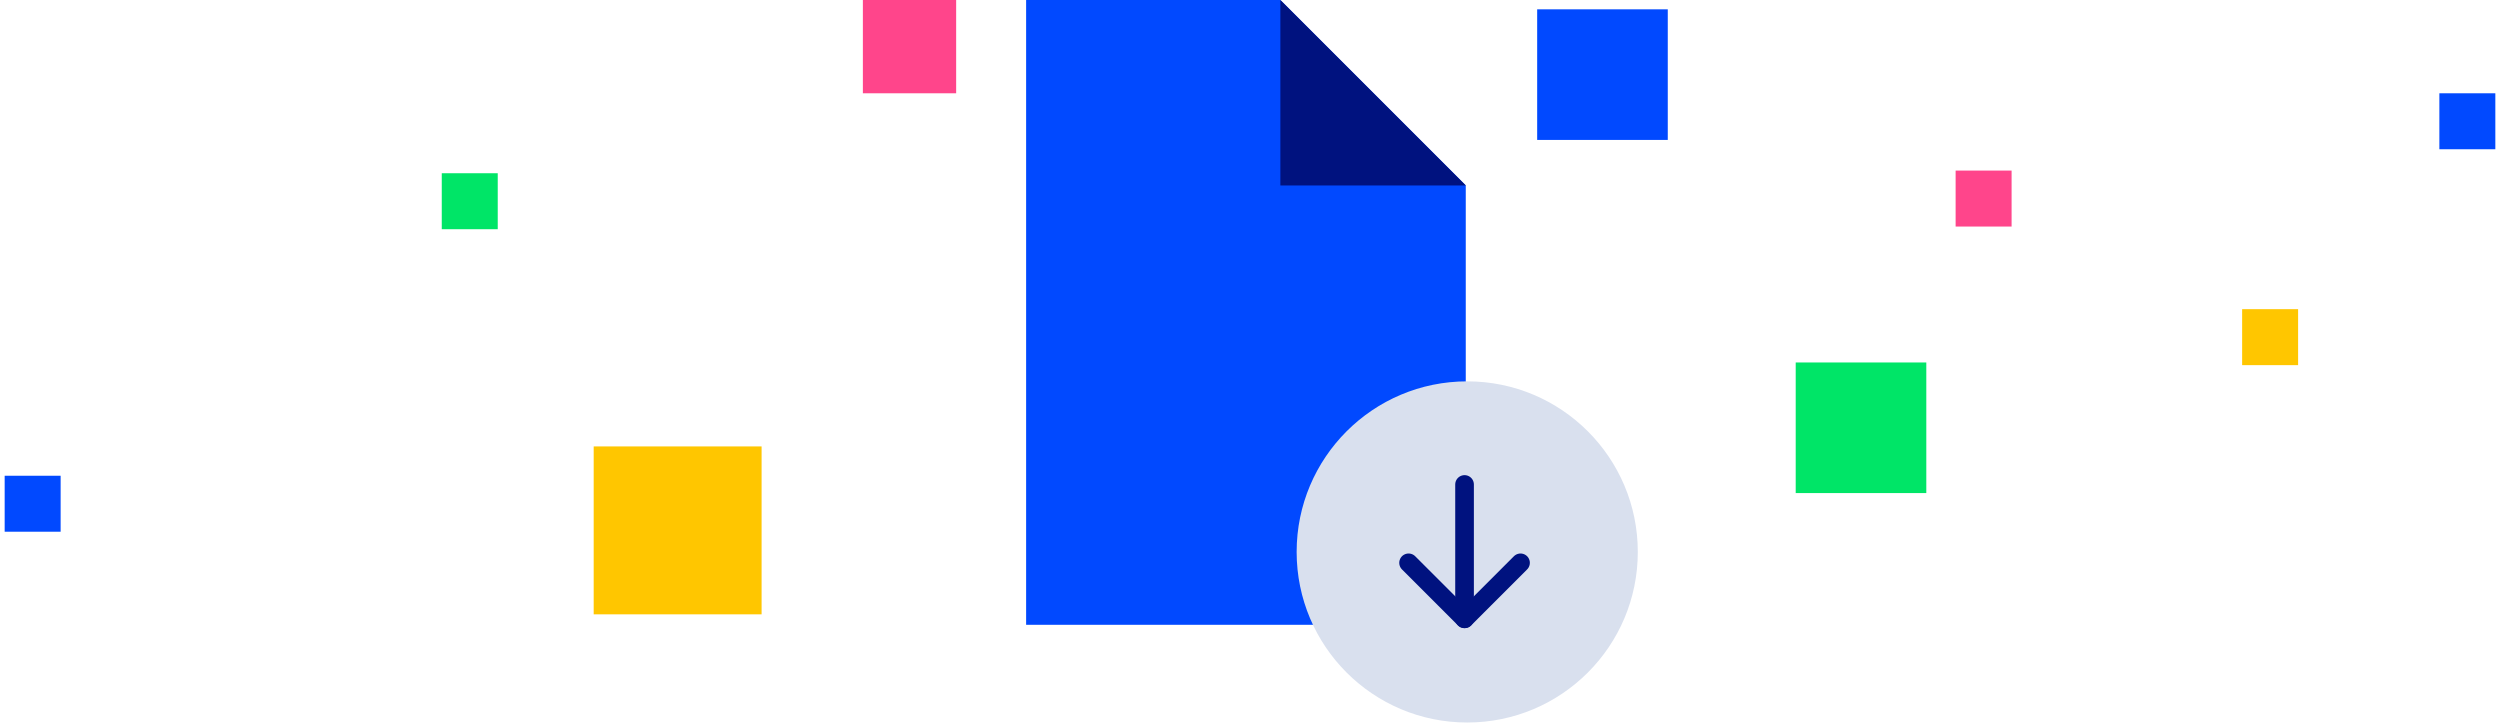
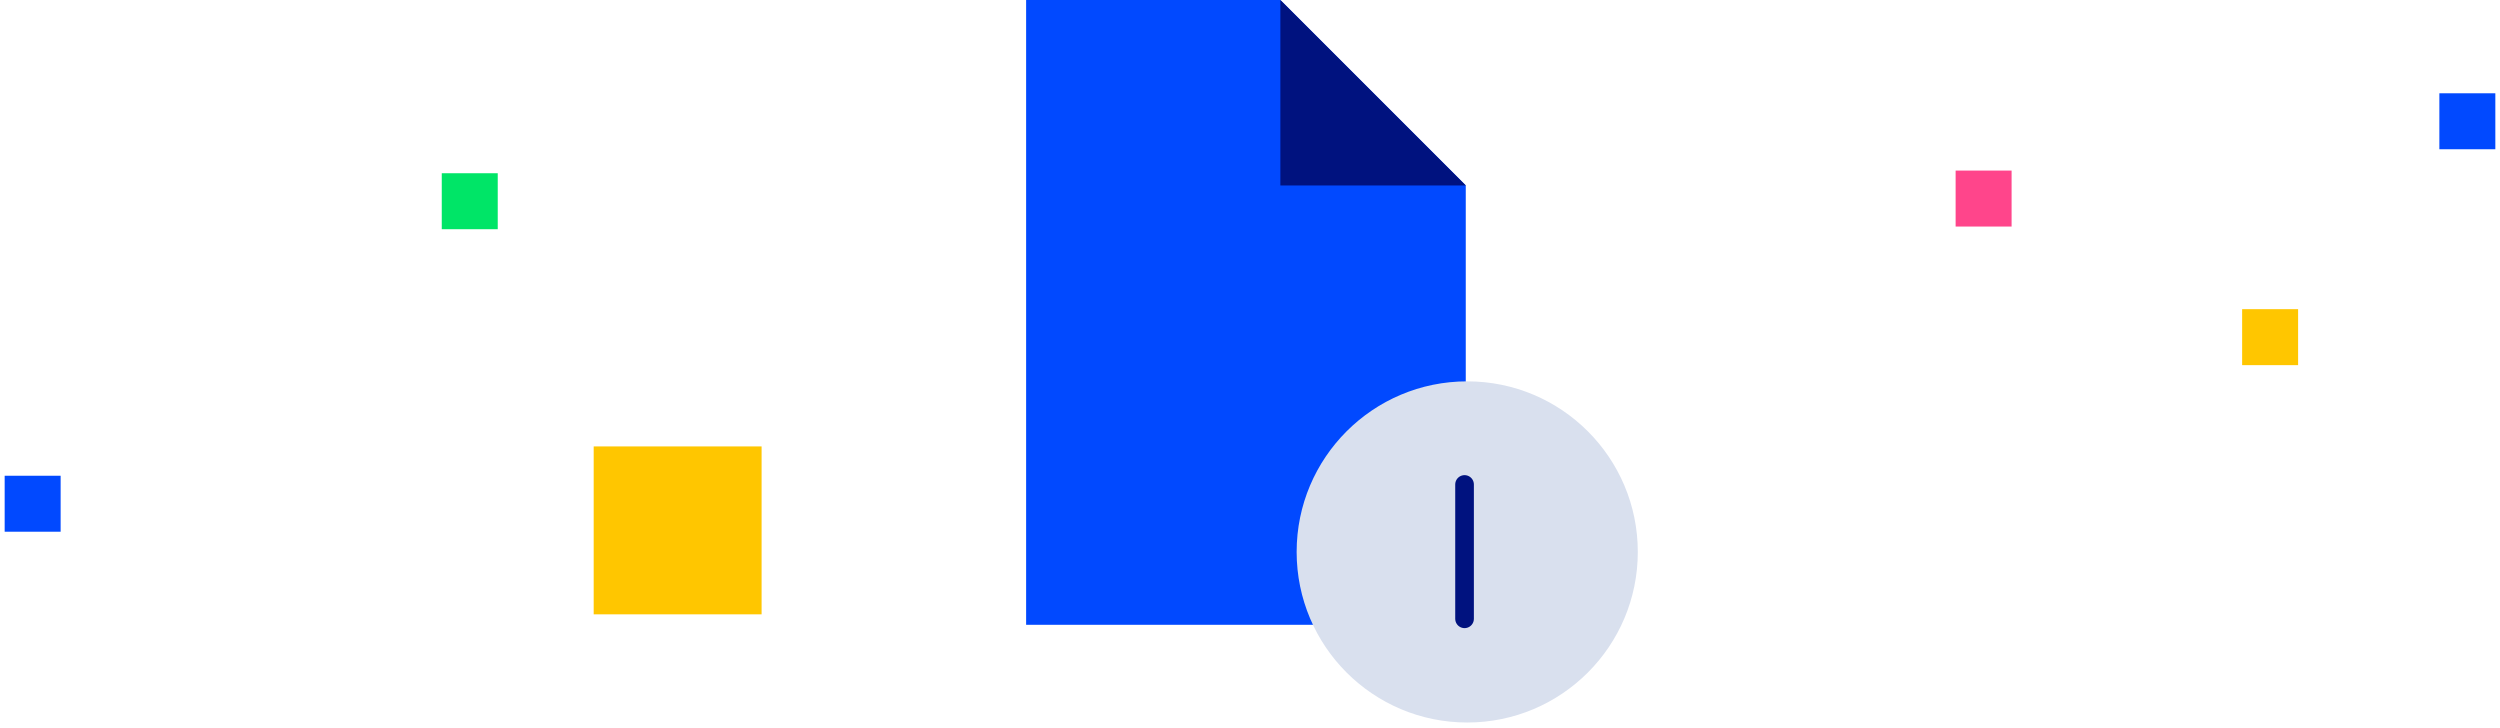
<svg xmlns="http://www.w3.org/2000/svg" width="268" height="78" viewBox="0 0 268 78" fill="none">
-   <path fill-rule="evenodd" clip-rule="evenodd" d="M192.5 38.857H206.5V52.857H192.5V38.857Z" fill="#00E567" />
-   <path fill-rule="evenodd" clip-rule="evenodd" d="M92.5 0H102.5V10H92.5V0Z" fill="#FF458B" />
+   <path fill-rule="evenodd" clip-rule="evenodd" d="M192.5 38.857H206.5V52.857V38.857Z" fill="#00E567" />
  <path fill-rule="evenodd" clip-rule="evenodd" d="M209.643 18.286H215.643V24.286H209.643V18.286Z" fill="#FF458B" />
  <path fill-rule="evenodd" clip-rule="evenodd" d="M47.357 18.571H53.357V24.571H47.357V18.571Z" fill="#00E567" />
  <path fill-rule="evenodd" clip-rule="evenodd" d="M261.5 10H267.5V16H261.5V10Z" fill="#0149FF" />
  <path fill-rule="evenodd" clip-rule="evenodd" d="M0.5 51H6.5V57H0.5V51Z" fill="#0149FF" />
  <path fill-rule="evenodd" clip-rule="evenodd" d="M240.357 33.143H246.357V39.143H240.357V33.143Z" fill="#FFC600" />
  <path fill-rule="evenodd" clip-rule="evenodd" d="M63.643 47.857H81.643V65.857H63.643V47.857Z" fill="#FFC600" />
-   <path fill-rule="evenodd" clip-rule="evenodd" d="M164.785 1H178.785V15H164.785V1Z" fill="#0149FF" />
  <path fill-rule="evenodd" clip-rule="evenodd" d="M137.252 0.001L157.13 19.88V66.976H110V0.001L137.252 0.001Z" fill="#0149FF" />
  <path fill-rule="evenodd" clip-rule="evenodd" d="M137.256 19.88V0.001L157.135 19.88L137.256 19.88Z" fill="#00127F" />
  <circle cx="157.286" cy="59.167" r="18.286" fill="#D9E0EE" />
-   <path d="M151 60.335L157 66.335L163 60.335" stroke="#00127F" stroke-width="2" stroke-linecap="round" stroke-linejoin="round" />
  <path d="M157 66.335V51.935" stroke="#00127F" stroke-width="2" stroke-linecap="round" stroke-linejoin="round" />
</svg>